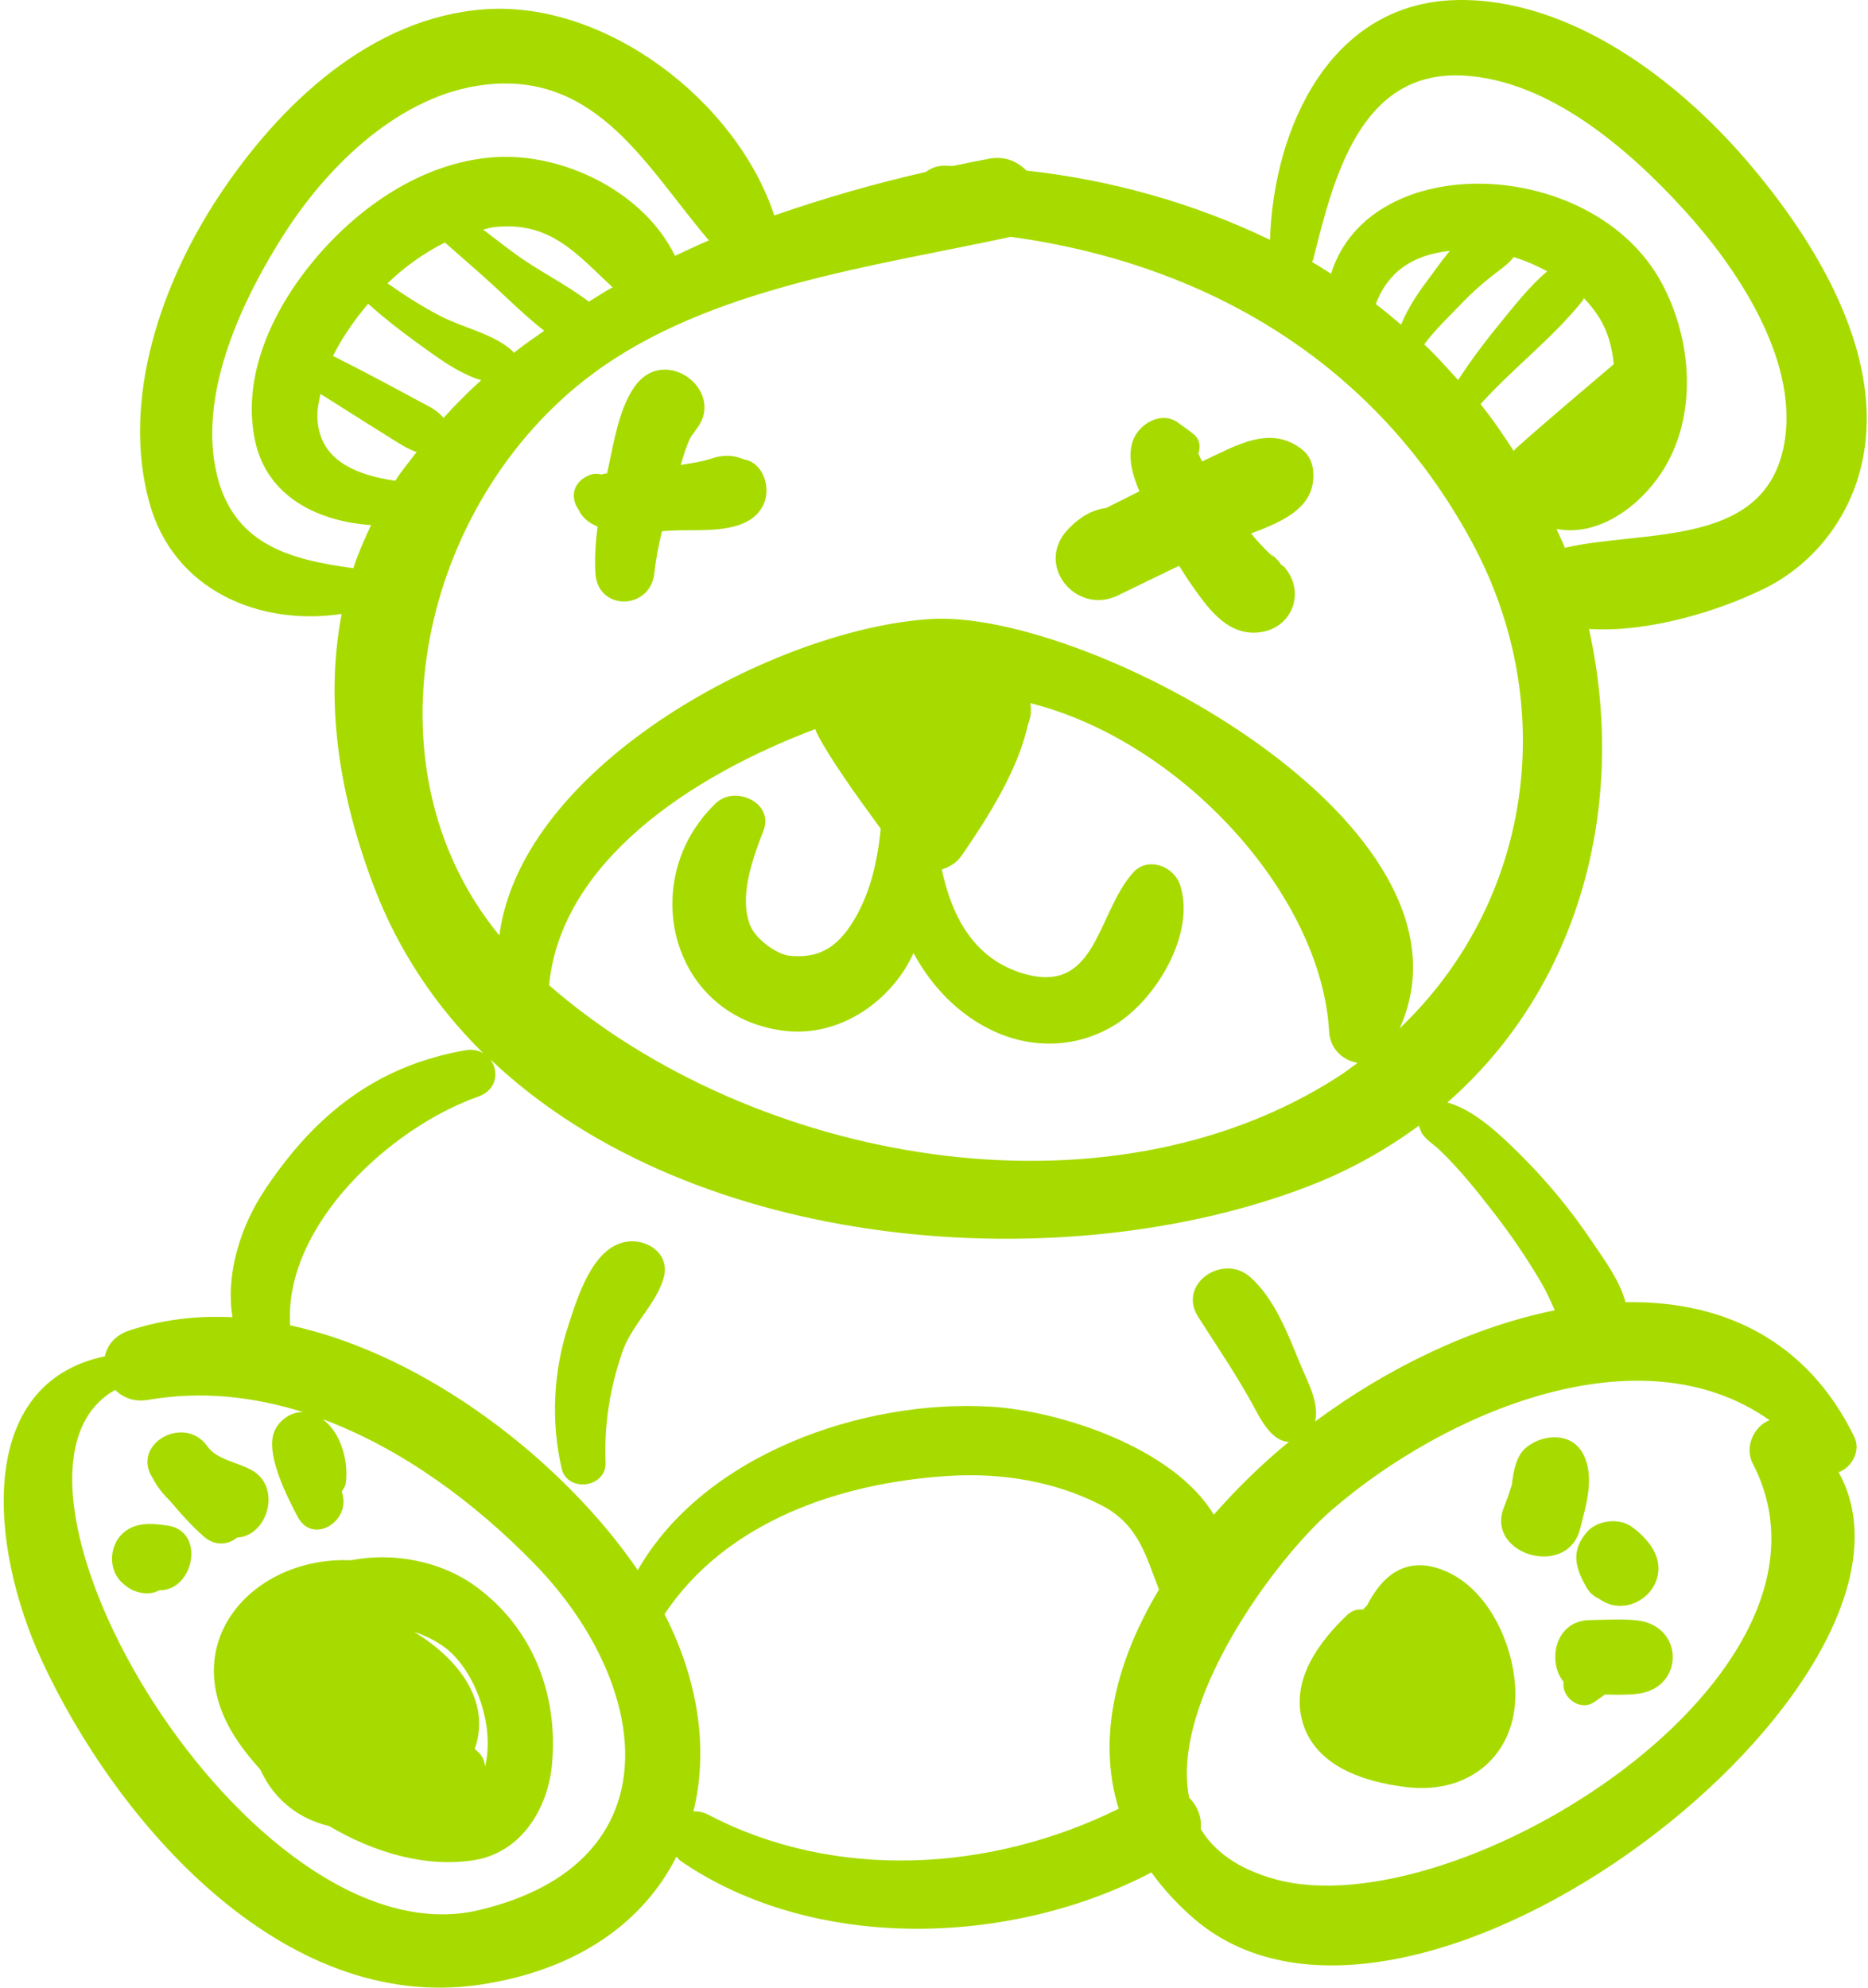
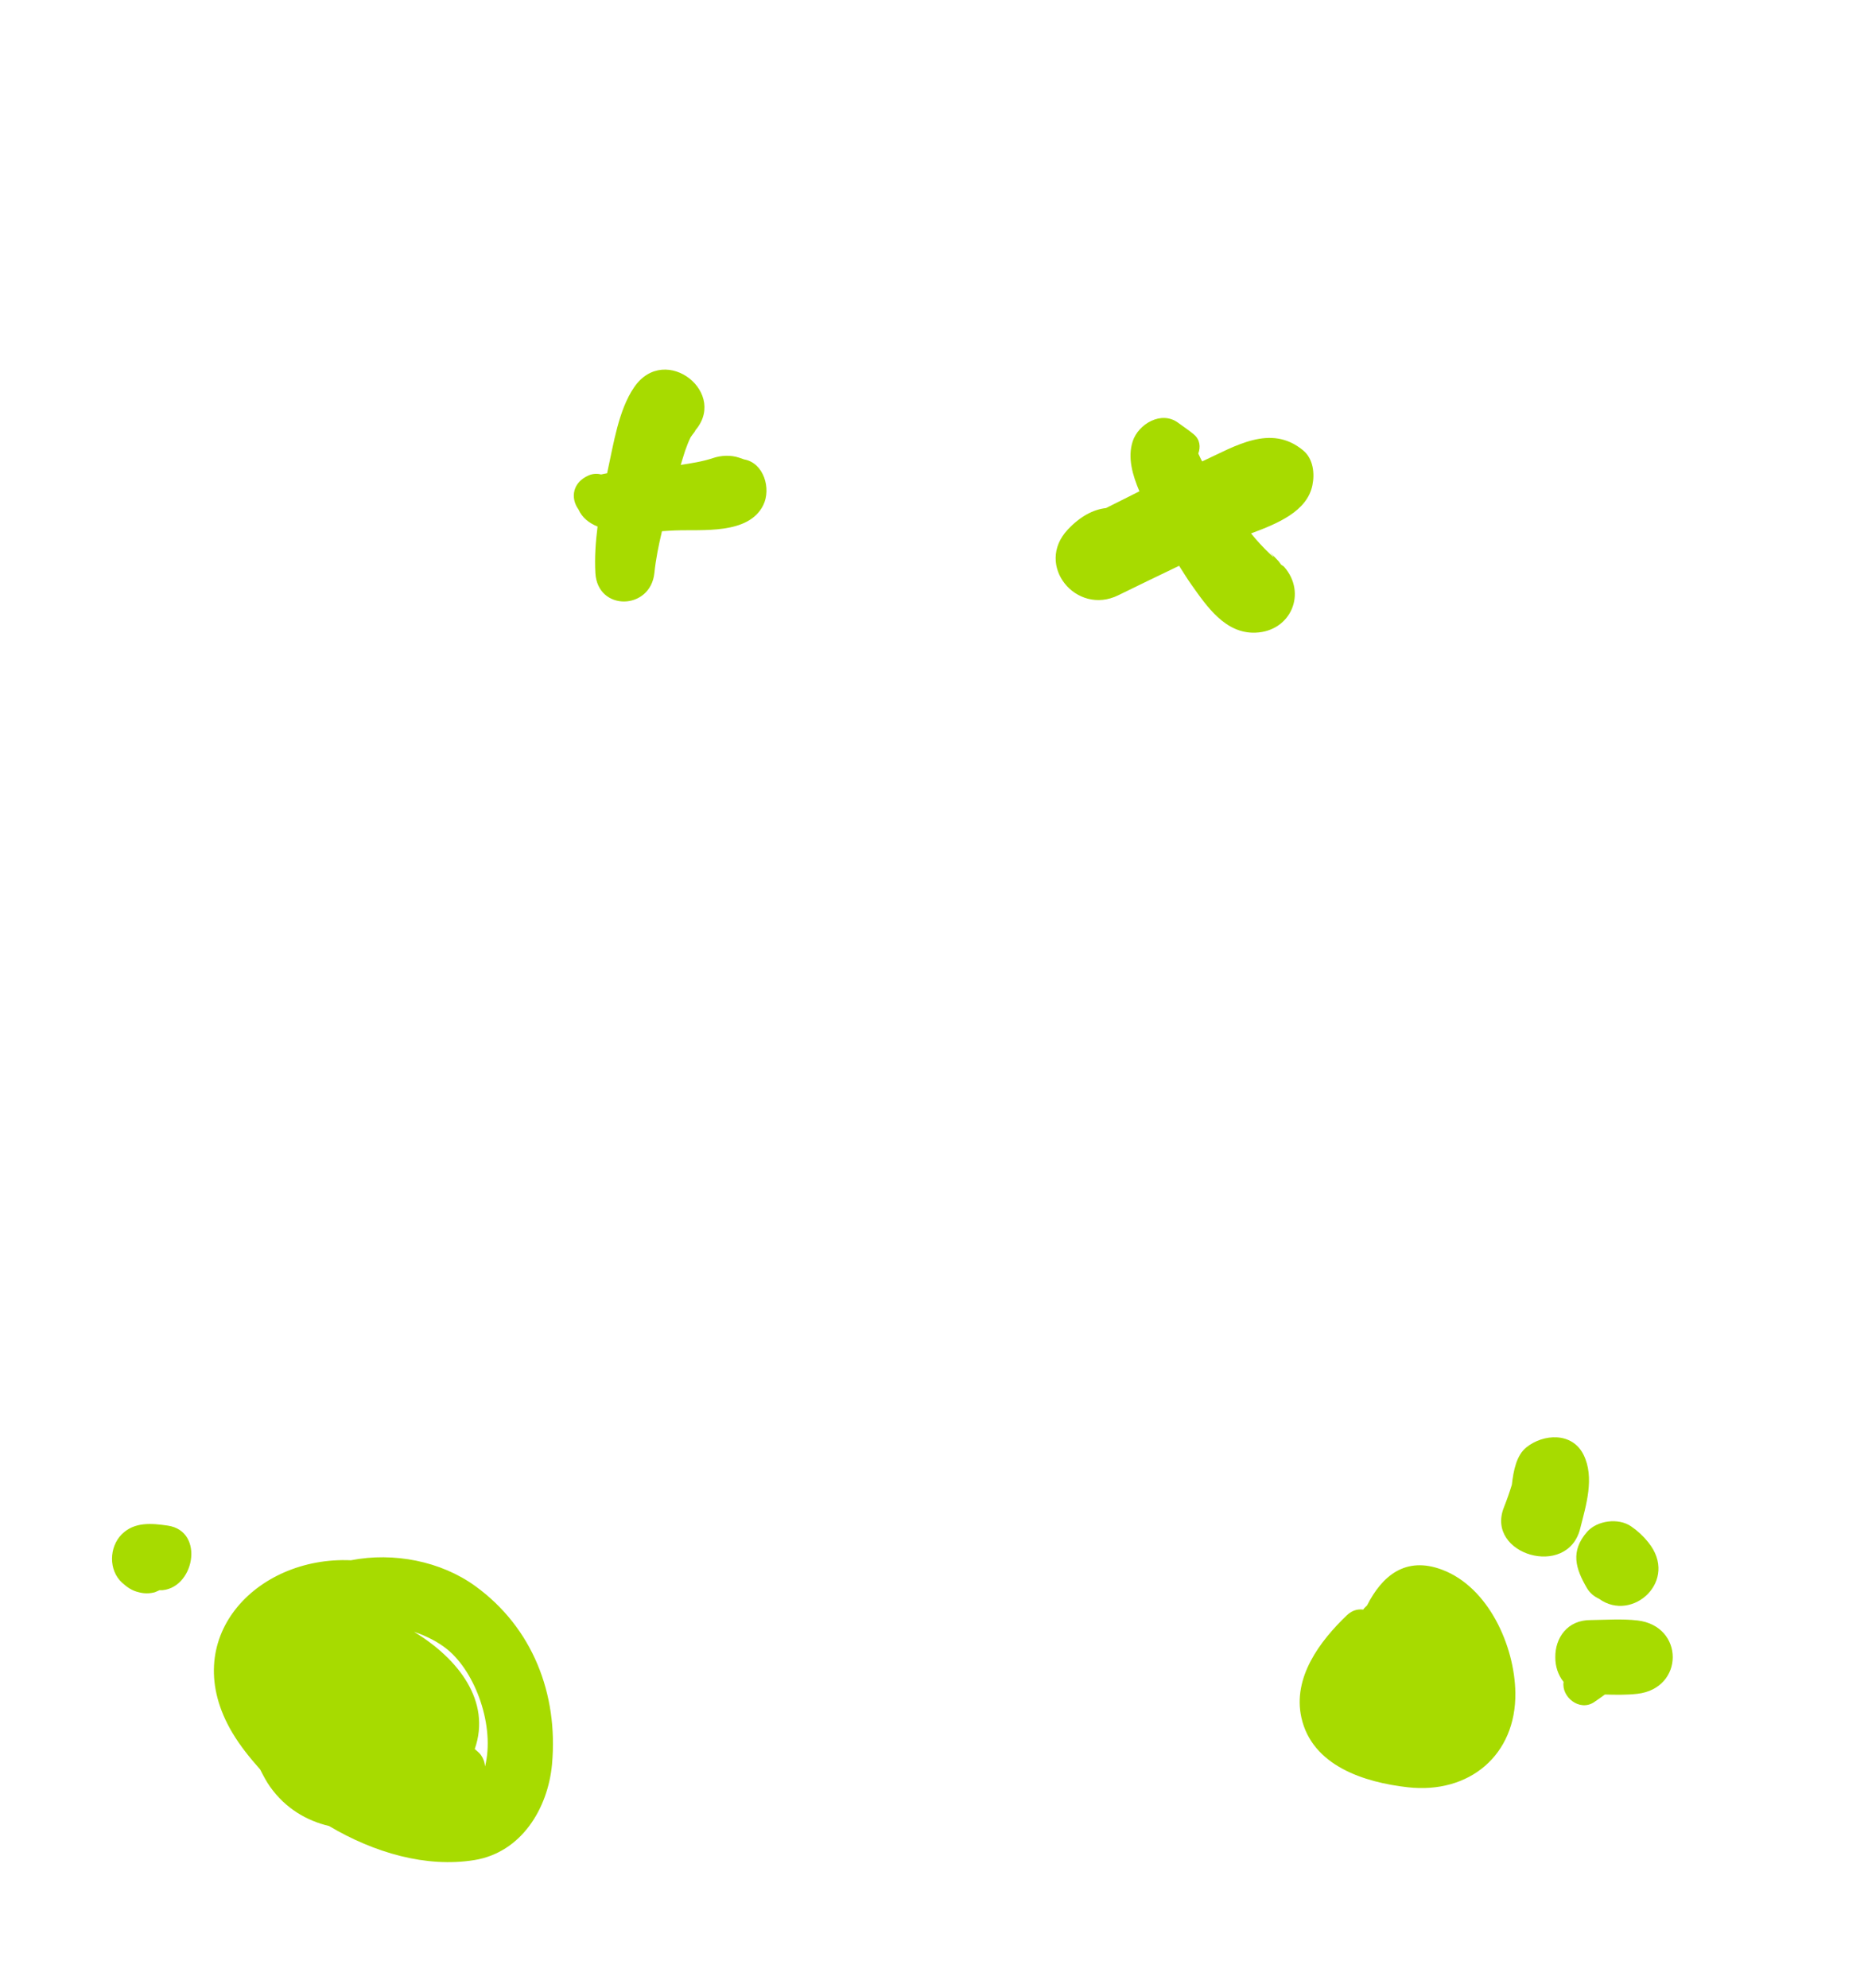
<svg xmlns="http://www.w3.org/2000/svg" width="235" height="250" viewBox="0 0 235 250" fill="none">
  <path d="M163.951 56.657C159.869 53.258 155.386 56.126 151.238 58.035C151.188 57.941 151.134 57.849 151.084 57.755C151.045 57.68 150.88 57.324 150.75 57.046C151.048 56.231 150.971 55.301 150.214 54.659C149.58 54.118 148.892 53.68 148.226 53.183C146.107 51.597 143.196 53.342 142.495 55.514C141.83 57.576 142.484 59.767 143.341 61.795C141.938 62.49 140.539 63.191 139.143 63.901C137.546 64.075 135.904 64.936 134.33 66.608C130.122 71.079 135.397 77.487 140.699 74.862C143.236 73.607 145.791 72.395 148.336 71.164C148.84 71.943 149.319 72.742 149.853 73.494C151.812 76.259 154.139 79.726 157.959 79.573C162.409 79.396 164.44 74.602 161.549 71.293C161.443 71.174 161.298 71.132 161.179 71.033C161.049 70.878 160.952 70.695 160.813 70.548C158.374 67.966 161.275 71.068 159.777 69.68C158.922 68.872 158.123 68.007 157.385 67.091C160.737 65.847 164.434 64.317 165.105 61.031C165.411 59.545 165.211 57.705 163.951 56.657ZM93.62 57.785L92.991 57.567C91.941 57.21 90.726 57.266 89.685 57.618C88.403 58.05 87.007 58.262 85.638 58.473C85.826 57.901 85.975 57.318 86.172 56.749C86.381 56.151 86.602 55.56 86.884 54.995C87 54.767 87.994 53.616 87.196 54.433C91.935 49.585 83.701 42.977 79.775 48.708C77.819 51.562 77.186 55.839 76.459 59.134C76.43 59.263 76.405 59.395 76.378 59.524C76.129 59.579 75.851 59.607 75.617 59.676C75.103 59.537 74.557 59.577 74.069 59.789C72.063 60.641 71.708 62.591 72.776 64.077C73.239 65.125 74.109 65.79 75.175 66.227C74.929 68.176 74.791 70.135 74.9 72.069C75.169 76.92 81.838 76.773 82.323 72.069C82.503 70.316 82.861 68.558 83.278 66.813C83.863 66.775 84.412 66.735 84.881 66.718C88.349 66.576 94.166 67.276 96.017 63.542C97.049 61.455 96.079 58.213 93.62 57.785Z" fill="#A7DB00" />
-   <path d="M233.943 59.422C237.812 45.383 228.454 30.354 219.746 20.213C210.957 9.978 197.46 -0.254 183.313 0.005C167.344 0.296 160.2 16.149 159.772 30.164C150.233 25.564 139.778 22.614 129.128 21.458C128.008 20.317 126.437 19.59 124.457 19.959C122.934 20.244 121.402 20.55 119.867 20.875C119.516 20.87 119.168 20.838 118.82 20.838C117.975 20.83 117.151 21.108 116.483 21.625C110.028 23.095 103.66 24.922 97.407 27.098C92.631 12.642 76.169 0.098 61.004 1.167C46.612 2.18 35.09 13.243 27.533 24.662C20.338 35.536 15.214 50.192 18.784 63.197C21.824 74.272 32.644 78.768 42.981 77.218C41.087 87.152 42.095 98.518 47.033 111.491C50.154 119.688 54.9 126.657 60.799 132.472C60.13 132.08 59.342 131.946 58.582 132.092C47.4 134.036 39.679 140.128 33.364 149.579C30.243 154.249 28.363 160.236 29.249 165.674C24.82 165.455 20.437 165.949 16.23 167.355C14.406 167.968 13.493 169.223 13.193 170.585C-3.116 174 -1.354 194.534 5.23 208.791C14.56 228.986 35.413 253.309 60.356 249.627C72.732 247.799 80.994 241.671 85.093 233.528C85.275 233.712 85.407 233.914 85.642 234.076C102.32 245.509 126.979 244.862 144.845 235.506C146.434 237.69 148.276 239.677 150.333 241.427C177.886 264.818 245.861 211.281 231.303 185.169C232.899 184.612 234.156 182.516 233.267 180.701C227.239 168.383 216.543 163.565 204.494 163.784C203.765 161.04 201.786 158.401 200.306 156.195C197.674 152.269 194.662 148.612 191.311 145.278C188.906 142.886 185.55 139.616 182.079 138.669C198.571 124.232 204.846 101.531 199.9 79.107C207.293 79.597 216.214 76.882 222.038 73.987C227.905 71.071 232.213 65.699 233.943 59.422ZM44.451 71.469C36.364 70.365 29.006 68.465 27.112 58.911C25.139 48.959 30.56 37.552 35.732 29.453C41.262 20.795 50.324 11.912 61.005 10.657C75.178 8.996 81.384 21.106 89.18 30.239C87.727 30.844 86.331 31.527 84.911 32.18C80.999 24.094 70.762 19.158 62.133 19.774C53.112 20.419 45.012 26.071 39.39 32.862C34.314 38.995 30.369 47.283 32.077 55.389C33.587 62.559 40.098 65.589 46.678 66.043C45.859 67.812 45.057 69.59 44.451 71.469ZM55.433 39.767C53.108 38.564 50.894 37.15 48.753 35.636C50.869 33.586 53.329 31.812 55.98 30.508C57.972 32.281 60.002 34.01 61.972 35.811C63.905 37.578 66.103 39.769 68.463 41.599C67.169 42.515 65.853 43.413 64.625 44.384C64.575 44.326 64.584 44.256 64.527 44.201C62.183 42.002 58.288 41.243 55.433 39.767ZM60.534 47.816C58.87 49.326 57.283 50.919 55.777 52.587C55.742 52.531 55.708 52.443 55.674 52.405C55.184 51.894 54.615 51.464 53.988 51.134C52.612 50.401 51.237 49.664 49.865 48.922C47.228 47.502 44.571 46.118 41.896 44.77C43.084 42.366 44.67 40.154 46.311 38.208C48.186 39.871 50.144 41.438 52.178 42.902C54.388 44.485 57.52 46.953 60.534 47.816ZM64.911 32.003C63.517 30.986 62.152 29.927 60.783 28.875C61.236 28.787 61.672 28.619 62.132 28.568C69.271 27.752 72.652 32.057 77.061 36.134C76.03 36.702 75.074 37.342 74.077 37.944C71.21 35.761 67.671 34.015 64.911 32.003ZM49.726 60.474C44.799 59.745 39.921 57.876 39.925 52.202C39.926 51.309 40.144 50.432 40.315 49.552C40.949 49.938 41.576 50.338 42.201 50.734C44.598 52.258 47.001 53.77 49.411 55.271C50.37 55.866 51.369 56.519 52.415 56.854C51.515 58.06 50.52 59.204 49.726 60.474ZM60.287 240.238C31.333 247.151 -4.739 185.546 14.49 174.82C15.469 175.776 16.857 176.374 18.629 176.069C25.34 174.913 31.901 175.653 38.146 177.615C36.448 177.532 34.758 178.891 34.358 180.513C33.646 183.41 36.138 188.274 37.446 190.775C39.222 194.172 43.683 191.629 43.177 188.359C43.136 188.093 43.059 187.833 43.008 187.566C43.207 187.265 43.432 186.974 43.487 186.615C43.897 183.982 42.95 180.174 40.561 178.485C50.626 182.218 59.785 189.053 67.172 196.624C81.965 211.783 85.189 234.295 60.287 240.238ZM140.734 227.494C124.724 235.411 105.129 236.645 89.064 228.224C88.501 227.929 87.868 227.793 87.233 227.833C89.122 220.22 87.946 211.495 83.597 203.021C91.385 191.333 105.669 186.515 119.256 185.637C125.876 185.21 132.673 186.278 138.58 189.335C143.314 191.786 144.175 195.829 145.804 199.92C140.386 208.964 137.986 218.6 140.734 227.494ZM222.616 178.624C220.673 179.373 219.41 181.975 220.501 184.076C234.344 210.72 183.302 242.612 160.477 236.375C155.734 235.079 152.758 232.847 151.057 230.055C151.218 228.594 150.639 227.115 149.599 226.112C147.194 214.076 160.386 196.118 167.5 189.954C181.695 177.656 206.267 167.09 222.616 178.624ZM187.82 152.393C190.053 155.259 192.097 158.268 193.937 161.4C194.579 162.499 195.08 163.662 195.597 164.802C185.328 166.88 174.675 171.945 165.443 178.793C165.977 176.39 164.531 173.877 163.536 171.473C161.989 167.739 160.362 163.345 157.255 160.604C153.854 157.605 148.084 161.476 150.736 165.633C153.235 169.55 155.798 173.283 157.993 177.406C158.779 178.877 160.18 181.335 162.148 181.347C158.691 184.176 155.548 187.276 152.703 190.51C147.568 182.006 133.185 177.418 124.581 176.919C108.523 175.989 88.582 182.907 80.233 197.482C71.051 184.056 53.936 170.474 36.501 166.691C35.686 154.105 49.196 141.773 60.189 137.916C62.558 137.085 62.789 134.682 61.664 133.219C87.377 157.659 133.857 161.057 164.591 149.206C169.551 147.298 174.232 144.73 178.506 141.572C178.522 141.65 178.564 141.825 178.782 142.34C179.138 143.177 180.367 143.953 181.011 144.557C183.517 146.921 185.713 149.676 187.82 152.393ZM90.071 101.01C80.097 110.526 84.212 127.739 98.507 129.632C104.514 130.428 110.226 127.209 113.543 122.337C114.078 121.553 114.514 120.719 114.923 119.874C117.217 124.113 120.644 127.692 125.059 129.715C130.084 132.017 135.716 131.776 140.408 128.811C145.523 125.577 150.42 117.361 148.467 111.334C147.69 108.939 144.399 107.672 142.534 109.767C137.856 115.019 138.009 125.588 128.197 122.274C122.31 120.285 119.684 115.014 118.482 109.362C119.44 109.047 120.346 108.535 121.003 107.581C124.196 102.947 128.107 96.829 129.322 91.099C129.518 90.617 129.643 90.134 129.678 89.653C129.689 89.572 129.731 89.485 129.739 89.404L129.673 89.563C129.692 89.182 129.695 88.802 129.611 88.441C148.439 93.147 166.225 112.388 167.21 129.755C167.336 131.973 168.987 133.404 170.797 133.674C170.029 134.233 169.285 134.814 168.475 135.338C138.878 154.5 94.583 146.129 69.076 123.92C70.563 108.347 87.046 97.541 102.559 91.705C102.695 92.086 102.877 92.452 103.08 92.823C104.027 94.546 105.116 96.181 106.214 97.811C107.677 99.985 109.255 102.101 110.796 104.234C110.366 108.558 109.403 112.805 106.971 116.456C104.83 119.669 102.388 120.501 99.372 120.218C97.758 120.066 95.065 118.151 94.367 116.374C93.04 112.995 94.414 108.632 96.044 104.486C97.428 100.97 92.466 98.725 90.071 101.01ZM176.079 129.343C187.602 103.831 136.924 76.739 117.247 77.85C97.847 78.946 65.646 96.097 62.82 117.658C45.23 96.229 53.179 63.002 74.439 47.112C89.068 36.18 109.801 33.54 127.167 29.787H127.168C151.727 33.166 172.918 45.523 185.158 68.158C196.464 89.069 192.486 113.722 176.079 129.343ZM190.627 56.473C190.539 56.553 190.504 56.641 190.434 56.723C189.107 54.703 187.771 52.689 186.254 50.837C190.316 46.313 195.278 42.586 199.05 37.878C199.148 37.753 199.18 37.627 199.258 37.502C200.004 38.269 200.665 39.112 201.232 40.019C202.28 41.719 202.825 43.743 203.016 45.808C198.878 49.347 194.665 52.853 190.627 56.473ZM188.331 41.125C186.581 43.259 184.945 45.484 183.432 47.792C182.035 46.279 180.688 44.716 179.171 43.324C180.507 41.489 182.366 39.745 183.641 38.406C185.108 36.858 186.706 35.437 188.415 34.161C189.187 33.587 189.907 33.026 190.414 32.338C191.891 32.771 193.293 33.402 194.645 34.12C192.289 36.113 190.27 38.763 188.331 41.125ZM179.578 35.272C178.326 36.918 177.093 38.816 176.255 40.833C175.203 39.962 174.175 39.06 173.077 38.246C174.559 34.324 177.559 32.059 182.384 31.558C181.238 32.941 180.26 34.374 179.578 35.272ZM196.863 68.9C196.548 68.087 196.158 67.326 195.814 66.531C200.864 67.51 206.038 63.968 209.015 59.455C213.672 52.389 212.881 42.618 208.986 35.485C200.37 19.716 172.387 18.626 167.449 34.431C166.649 33.938 165.872 33.411 165.055 32.942C165.102 32.822 165.179 32.738 165.211 32.604C167.775 22.383 171.107 8.772 184.144 9.505C194.994 10.116 205.004 18.866 211.928 26.473C218.445 33.63 226.018 44.88 224.57 55.152C222.612 69.06 207.035 66.537 196.863 68.9Z" fill="#A7DB00" />
  <path d="M181.456 197.444C176.818 195.68 173.861 198.207 171.979 201.925C171.817 202.101 171.623 202.227 171.493 202.446C170.827 202.36 170.111 202.526 169.47 203.134C166.049 206.389 162.599 210.979 163.718 216.024C165.069 222.108 171.645 224.177 177.1 224.793C184.818 225.665 190.753 220.763 190.636 212.894C190.548 207.007 187.265 199.654 181.456 197.444ZM199.214 182.97C197.782 180.09 194.156 180.326 192.018 182.043C190.775 183.04 190.399 184.959 190.194 186.751C189.895 187.72 189.558 188.677 189.184 189.621C186.87 195.521 197.198 198.593 198.789 192.269C199.524 189.341 200.639 185.84 199.214 182.97ZM207.347 193.97C206.732 193.199 206.005 192.526 205.191 191.972C203.597 190.879 200.91 191.228 199.644 192.688C197.547 195.11 198.194 197.272 199.641 199.741C200.018 200.383 200.566 200.808 201.173 201.091C205.344 204.12 211.289 198.807 207.347 193.97ZM205.983 203.81C204.06 203.591 202.095 203.737 200.161 203.763C197.127 203.724 195.636 206.073 195.663 208.425C195.648 209.558 196.005 210.676 196.703 211.541C196.413 213.43 198.694 215.286 200.509 214.109C200.957 213.818 201.425 213.467 201.904 213.127C203.268 213.164 204.635 213.193 205.981 213.039C211.92 212.362 211.92 204.487 205.983 203.81ZM59.791 199.489C55.468 196.355 49.521 195.192 44.146 196.243C32.187 195.713 22.228 206.15 29.227 217.929C30.18 219.533 31.401 221.066 32.727 222.549C33.113 223.304 33.499 224.06 33.989 224.747C35.925 227.457 38.56 228.993 41.403 229.67C47.095 233.047 53.631 234.93 59.678 233.951C65.597 232.993 68.947 227.439 69.447 221.884C70.239 213.061 66.998 204.711 59.791 199.489ZM61.018 222.179C60.983 221.658 60.804 221.157 60.5 220.732C60.29 220.436 59.987 220.233 59.725 219.983C61.82 213.992 57.679 208.627 52.086 205.242C53.688 205.777 55.15 206.541 56.25 207.435C59.884 210.38 62.276 217.197 61.018 222.179ZM21.099 191.882C19.073 191.588 16.907 191.387 15.319 192.975C13.718 194.576 13.636 197.49 15.354 199.059C15.987 199.636 16.601 200.065 17.451 200.263C18.116 200.445 18.818 200.445 19.483 200.263L20.041 200.021H20.044C20.049 200.02 20.051 200.016 20.055 200.014C20.478 199.834 20.466 199.845 20.076 200.023C24.425 200.038 25.875 192.573 21.099 191.882Z" fill="#A7DB00" />
-   <path d="M19.808 200.145L20.074 200.023L20.041 200.021C19.957 200.053 19.899 200.118 19.808 200.145ZM31.67 184.906C30.037 183.984 27.247 183.573 26.11 181.942C23.208 177.782 16.366 181.655 19.239 185.958C19.796 187.068 20.615 188.031 21.523 188.93C22.788 190.457 24.132 191.915 25.62 193.24C27.063 194.526 28.713 194.287 29.831 193.386C33.647 193.217 35.508 187.072 31.67 184.906ZM78.852 156.174C74.516 156.803 72.617 163.289 71.474 166.783C69.602 172.496 69.301 178.862 70.658 184.699C71.376 187.791 76.306 187.123 76.181 183.953C75.992 179.13 76.721 174.652 78.275 170.089C79.448 166.643 82.485 164.126 83.474 160.797C84.371 157.773 81.528 155.786 78.852 156.174Z" fill="#A7DB00" />
</svg>